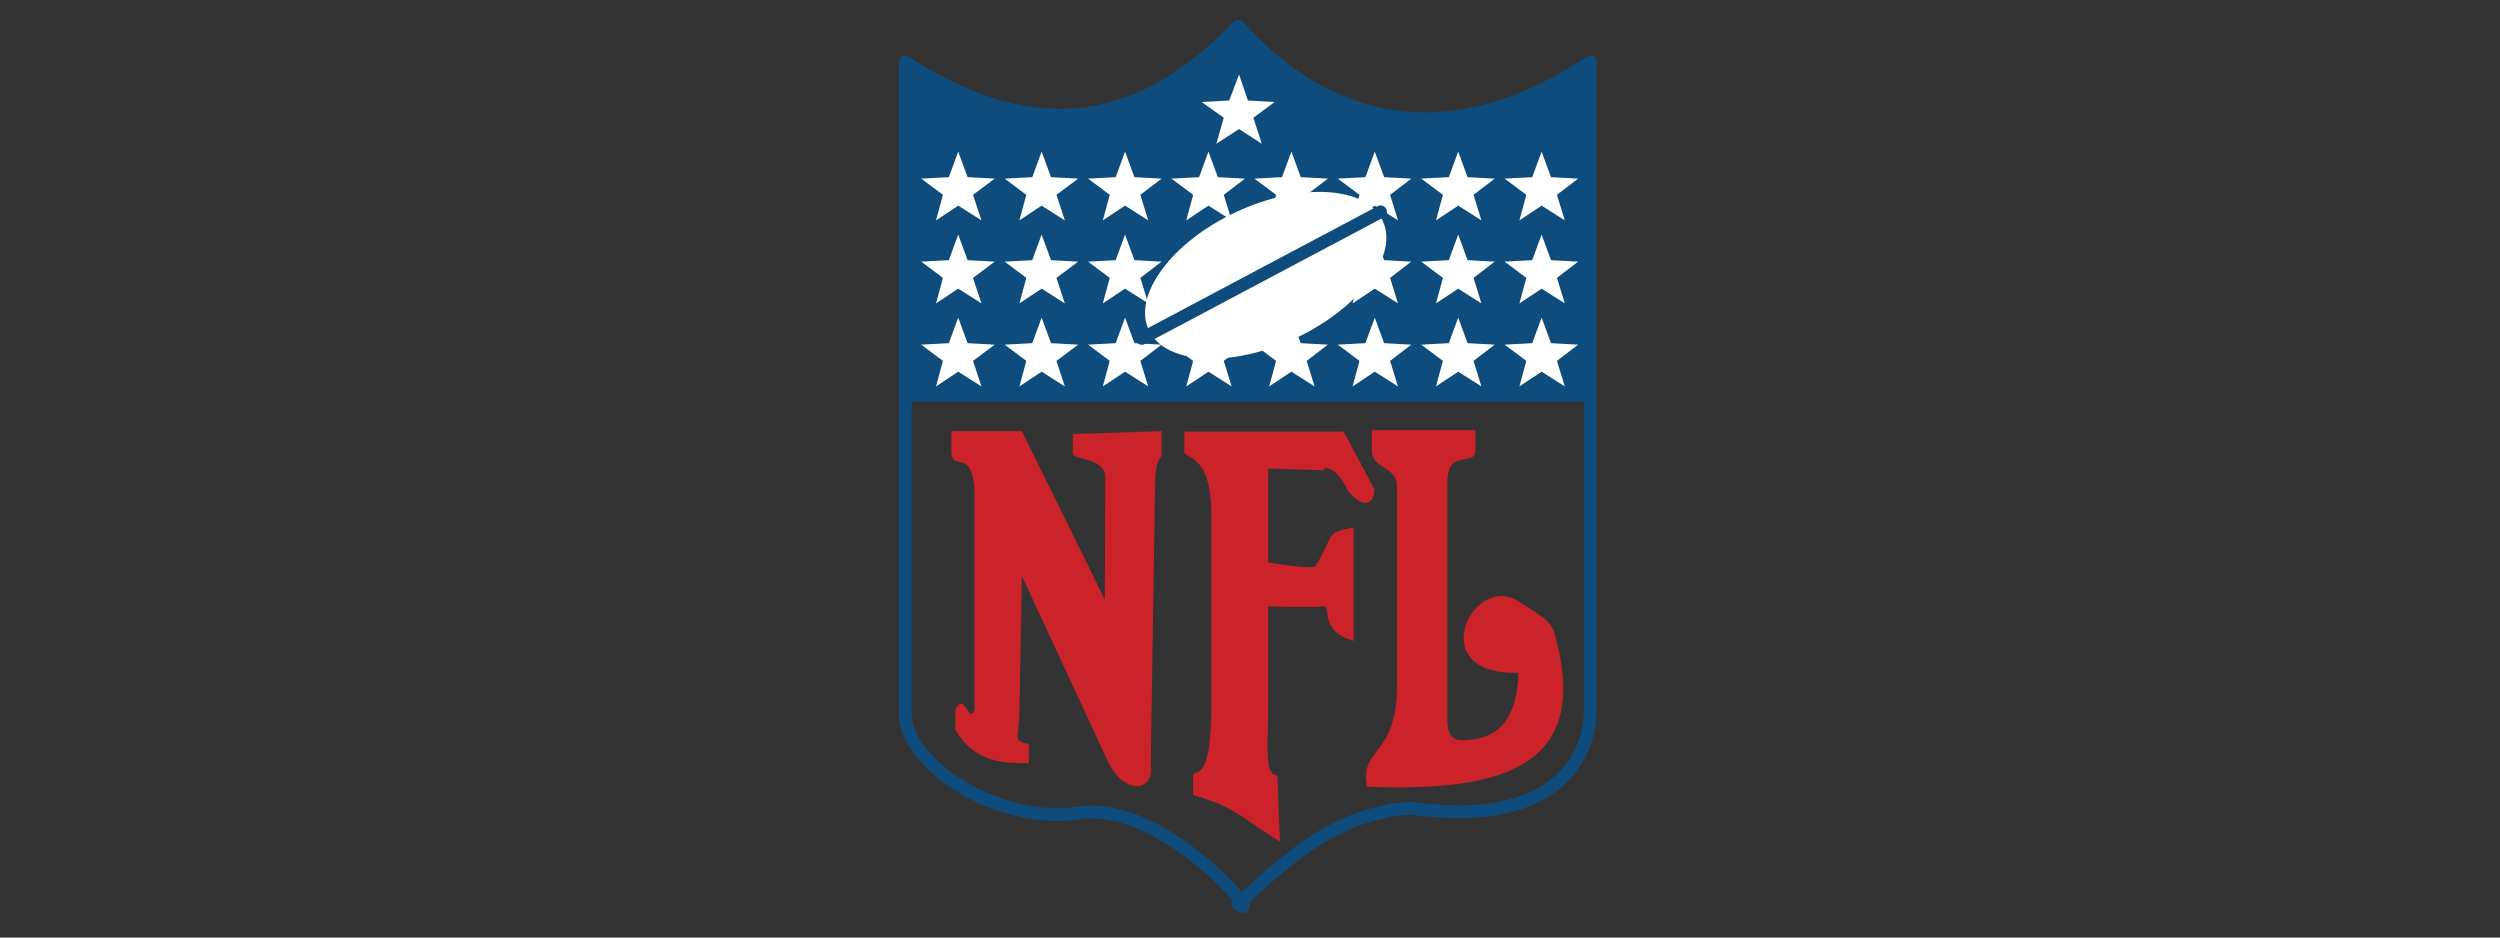
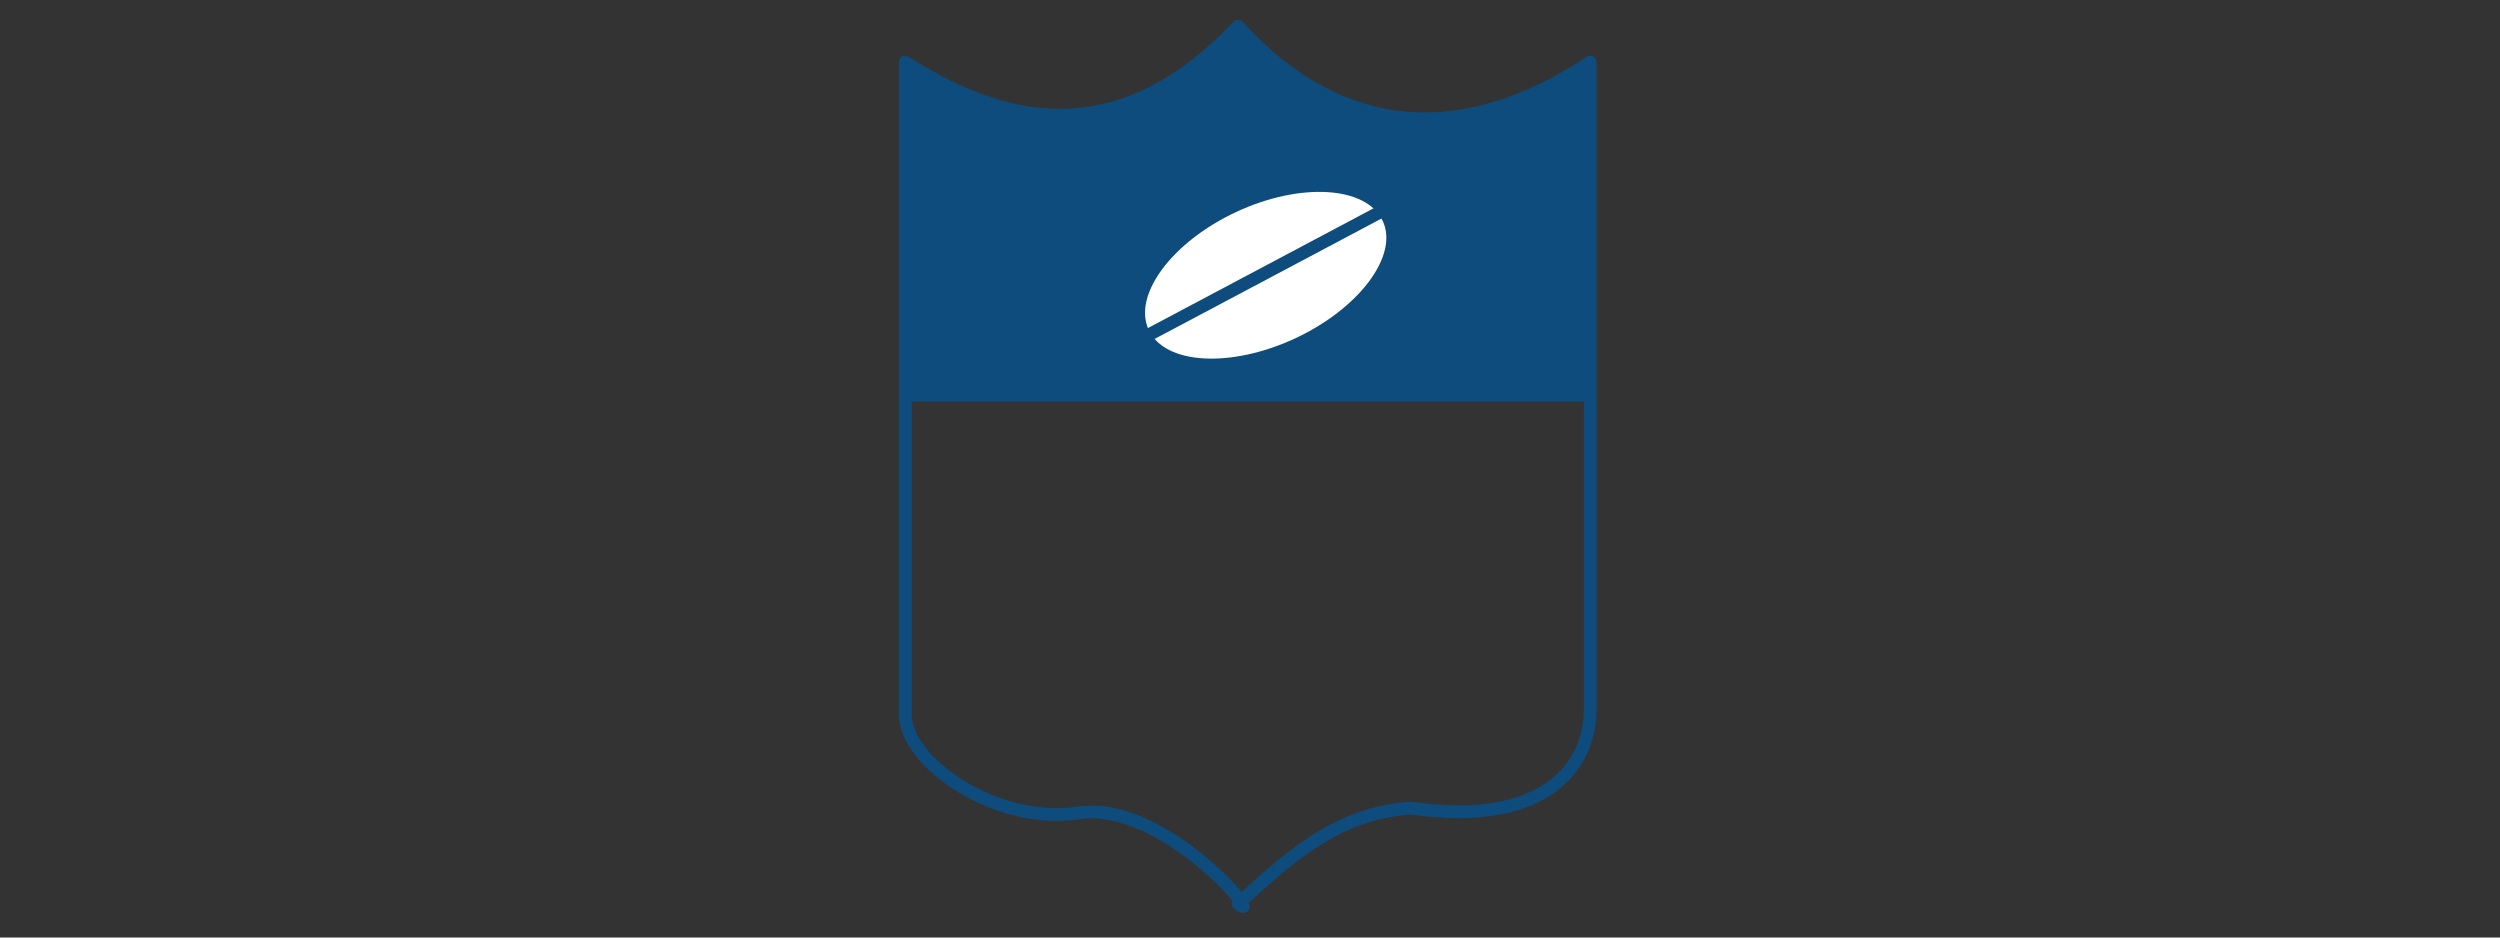
<svg xmlns="http://www.w3.org/2000/svg" width="320" zoomAndPan="magnify" viewBox="0 0 240 90" height="120" preserveAspectRatio="xMidYMid meet" version="1.0">
  <rect x="0" y="0" width="240" height="90" fill="#333333" stroke="none" />
  <path stroke-linecap="round" transform="matrix(0.482, 0, 0, 0.482, 73.326, -1.679)" fill="none" stroke-linejoin="round" d="M 28.179 15.86 C 50.468 30.222 72.465 31.89 94.463 8.719 C 115.578 31.987 140.523 31.89 164.585 15.86 M 164.585 15.86 L 164.585 144.874 M 164.585 144.874 C 164.585 155.431 156.335 168.434 128.832 164.426 C 113.708 165.503 104.187 174.692 94.463 183.485 C 100.454 188.083 79.833 162.669 62.645 165.406 C 46.347 167.851 28.179 155.431 28.179 145.756 M 28.179 145.756 L 28.179 15.86 " stroke="#0e4c7d" stroke-width="2.54" stroke-opacity="1" stroke-miterlimit="2.613" />
  <path fill="#0e4c7d" d="M 86.922 5.973 C 97.676 12.902 108.289 13.707 118.902 2.527 C 129.09 13.754 141.125 13.707 152.734 5.973 L 152.734 38.559 L 86.922 38.559 Z M 86.922 5.973 " fill-opacity="1" fill-rule="evenodd" />
-   <path fill="#ffffff" d="M 90.52 34.645 L 88.438 33.086 L 91.09 32.945 L 91.988 30.492 L 92.891 32.945 L 95.496 33.086 L 93.41 34.645 L 94.219 37.098 L 91.988 35.68 L 89.859 37.098 Z M 90.52 26.676 L 88.438 25.117 L 91.09 24.977 L 91.988 22.523 L 92.891 24.977 L 95.496 25.117 L 93.41 26.676 L 94.219 29.125 L 91.988 27.711 L 89.859 29.125 Z M 90.52 18.703 L 88.438 17.148 L 91.09 17.008 L 91.988 14.555 L 92.891 17.008 L 95.496 17.148 L 93.41 18.703 L 94.219 21.156 L 91.988 19.742 L 89.859 21.156 Z M 98.527 34.645 L 96.445 33.086 L 99.098 32.945 L 99.996 30.492 L 100.898 32.945 L 103.504 33.086 L 101.418 34.645 L 102.223 37.098 L 99.996 35.68 L 97.863 37.098 Z M 98.527 26.676 L 96.445 25.117 L 99.098 24.977 L 99.996 22.523 L 100.898 24.977 L 103.504 25.117 L 101.418 26.676 L 102.223 29.125 L 99.996 27.711 L 97.863 29.125 Z M 98.527 18.703 L 96.445 17.148 L 99.098 17.008 L 99.996 14.555 L 100.898 17.008 L 103.504 17.148 L 101.418 18.703 L 102.223 21.156 L 99.996 19.742 L 97.863 21.156 Z M 106.535 34.645 L 104.453 33.086 L 107.105 32.945 L 108.004 30.492 L 108.906 32.945 L 111.512 33.086 L 109.473 34.645 L 110.23 37.098 L 108.004 35.68 L 105.871 37.098 Z M 106.535 26.676 L 104.453 25.117 L 107.105 24.977 L 108.004 22.523 L 108.906 24.977 L 111.512 25.117 L 109.473 26.676 L 110.23 29.125 L 108.004 27.711 L 105.871 29.125 Z M 106.535 18.703 L 104.453 17.148 L 107.105 17.008 L 108.004 14.555 L 108.906 17.008 L 111.512 17.148 L 109.473 18.703 L 110.23 21.156 L 108.004 19.742 L 105.871 21.156 Z M 117.48 11.301 L 115.348 9.793 L 118.004 9.648 L 118.949 7.152 L 119.801 9.648 L 122.363 9.793 L 120.324 11.301 L 121.129 13.801 L 118.949 12.387 L 116.77 13.801 Z M 114.543 34.645 L 112.457 33.086 L 115.113 32.945 L 116.012 30.492 L 116.914 32.945 L 119.52 33.086 L 117.48 34.645 L 118.238 37.098 L 116.012 35.68 L 113.879 37.098 Z M 114.543 26.676 L 112.457 25.117 L 115.113 24.977 L 116.012 22.523 L 116.914 24.977 L 119.52 25.117 L 117.48 26.676 L 118.238 29.125 L 116.012 27.711 L 113.879 29.125 Z M 114.543 18.703 L 112.457 17.148 L 115.113 17.008 L 116.012 14.555 L 116.914 17.008 L 119.52 17.148 L 117.48 18.703 L 118.238 21.156 L 116.012 19.742 L 113.879 21.156 Z M 122.504 34.645 L 120.418 33.086 L 123.07 32.945 L 123.973 30.492 L 124.871 32.945 L 127.477 33.086 L 125.441 34.645 L 126.199 37.098 L 123.973 35.68 L 121.84 37.098 Z M 122.504 26.676 L 120.418 25.117 L 123.07 24.977 L 123.973 22.523 L 124.871 24.977 L 127.477 25.117 L 125.441 26.676 L 126.199 29.125 L 123.973 27.711 L 121.84 29.125 Z M 122.504 18.703 L 120.418 17.148 L 123.07 17.008 L 123.973 14.555 L 124.871 17.008 L 127.477 17.148 L 125.441 18.703 L 126.199 21.156 L 123.973 19.742 L 121.84 21.156 Z M 130.512 34.645 L 128.426 33.086 L 131.078 32.945 L 131.98 30.492 L 132.879 32.945 L 135.484 33.086 L 133.449 34.645 L 134.207 37.098 L 131.98 35.68 L 129.848 37.098 Z M 130.512 26.676 L 128.426 25.117 L 131.078 24.977 L 131.98 22.523 L 132.879 24.977 L 135.484 25.117 L 133.449 26.676 L 134.207 29.125 L 131.98 27.711 L 129.848 29.125 Z M 130.512 18.703 L 128.426 17.148 L 131.078 17.008 L 131.98 14.555 L 132.879 17.008 L 135.484 17.148 L 133.449 18.703 L 134.207 21.156 L 131.98 19.742 L 129.848 21.156 Z M 138.52 34.645 L 136.434 33.086 L 139.086 32.945 L 139.988 30.492 L 140.887 32.945 L 143.492 33.086 L 141.457 34.645 L 142.215 37.098 L 139.988 35.68 L 137.855 37.098 Z M 138.52 26.676 L 136.434 25.117 L 139.086 24.977 L 139.988 22.523 L 140.887 24.977 L 143.492 25.117 L 141.457 26.676 L 142.215 29.125 L 139.988 27.711 L 137.855 29.125 Z M 138.52 18.703 L 136.434 17.148 L 139.086 17.008 L 139.988 14.555 L 140.887 17.008 L 143.492 17.148 L 141.457 18.703 L 142.215 21.156 L 139.988 19.742 L 137.855 21.156 Z M 146.527 34.645 L 144.441 33.086 L 147.094 32.945 L 147.996 30.492 L 148.895 32.945 L 151.5 33.086 L 149.465 34.645 L 150.223 37.098 L 147.996 35.68 L 145.863 37.098 Z M 146.527 26.676 L 144.441 25.117 L 147.094 24.977 L 147.996 22.523 L 148.895 24.977 L 151.5 25.117 L 149.465 26.676 L 150.223 29.125 L 147.996 27.711 L 145.863 29.125 Z M 146.527 18.703 L 144.441 17.148 L 147.094 17.008 L 147.996 14.555 L 148.895 17.008 L 151.5 17.148 L 149.465 18.703 L 150.223 21.156 L 147.996 19.742 L 145.863 21.156 Z M 146.527 18.703 " fill-opacity="1" fill-rule="evenodd" />
  <path fill="#ffffff" d="M 118.664 20.355 C 112.508 23.23 108.715 28.324 110.277 31.672 C 111.844 35.02 118.191 35.352 124.352 32.477 C 130.512 29.598 134.301 24.504 132.738 21.203 C 131.176 17.855 124.824 17.477 118.664 20.355 Z M 118.664 20.355 " fill-opacity="1" fill-rule="evenodd" />
  <path stroke-linecap="round" transform="matrix(0.482, 0, 0, 0.482, 73.326, -1.679)" fill="none" stroke-linejoin="round" d="M 75.315 70.89 L 122.84 45.67 " stroke="#0e4c7d" stroke-width="2.54" stroke-opacity="1" stroke-miterlimit="2.613" />
-   <path fill="#cc2229" d="M 93.555 68.172 L 93.555 47.66 C 93.555 42.707 91.328 45.441 91.328 43.32 L 91.328 41.387 L 98.102 41.387 L 106.062 57.562 L 106.109 45.773 C 106.109 43.98 102.984 44.121 102.984 43.559 L 102.984 41.672 L 111.512 41.387 L 111.512 43.32 C 111.512 44.547 110.941 43.414 110.895 46.574 L 110.469 73.359 C 110.895 76 108.004 76.379 106.441 73.266 L 98.102 55.301 L 97.867 68.172 C 97.816 71.098 97.203 71.098 98.766 71.426 L 98.766 73.266 C 96.398 73.266 93.602 73.266 91.707 70.059 L 91.707 68.172 C 92.605 66.285 92.984 69.539 93.555 68.172 Z M 116.297 49.5 C 116.297 43.414 113.691 44.121 113.691 43.32 L 113.691 41.434 L 128.996 41.434 L 131.934 46.953 C 131.934 48.695 130.605 48.648 129.422 47.141 C 127.953 43.887 126.199 45.207 127.48 45.16 L 121.746 44.973 L 121.746 53.98 C 122.457 54.121 126.059 54.688 126.293 54.355 C 128.238 51.102 127.148 51.195 129.941 50.629 L 129.941 61.523 C 126.34 60.531 128.094 57.895 126.816 58.223 C 126.293 58.316 122.457 58.223 121.746 58.223 L 121.746 68.172 C 121.746 71.52 121.32 74.445 122.645 74.445 C 122.691 76.566 122.789 78.641 122.883 80.766 C 120.086 79.254 118.855 77.465 114.543 76.332 L 114.543 74.539 C 114.543 73.453 116.297 75.953 116.297 67.371 Z M 134.113 65.816 L 134.113 46.766 C 134.113 44.641 131.695 45.113 131.695 43.227 L 131.695 41.293 L 141.645 41.293 L 141.645 43.227 C 141.645 44.875 138.945 42.992 138.945 46.293 L 138.945 68.219 C 138.945 69.637 138.848 71.051 140.32 71.051 C 142.594 71.051 145.625 70.344 145.766 64.59 C 136.387 64.824 141.551 54.637 145.957 57.844 C 147.094 58.695 148.848 59.355 149.227 60.77 C 152.969 73.879 143.871 76 131.223 75.531 C 130.512 71.664 134.113 72.699 134.113 65.816 Z M 134.113 65.816 " fill-opacity="1" fill-rule="evenodd" />
</svg>